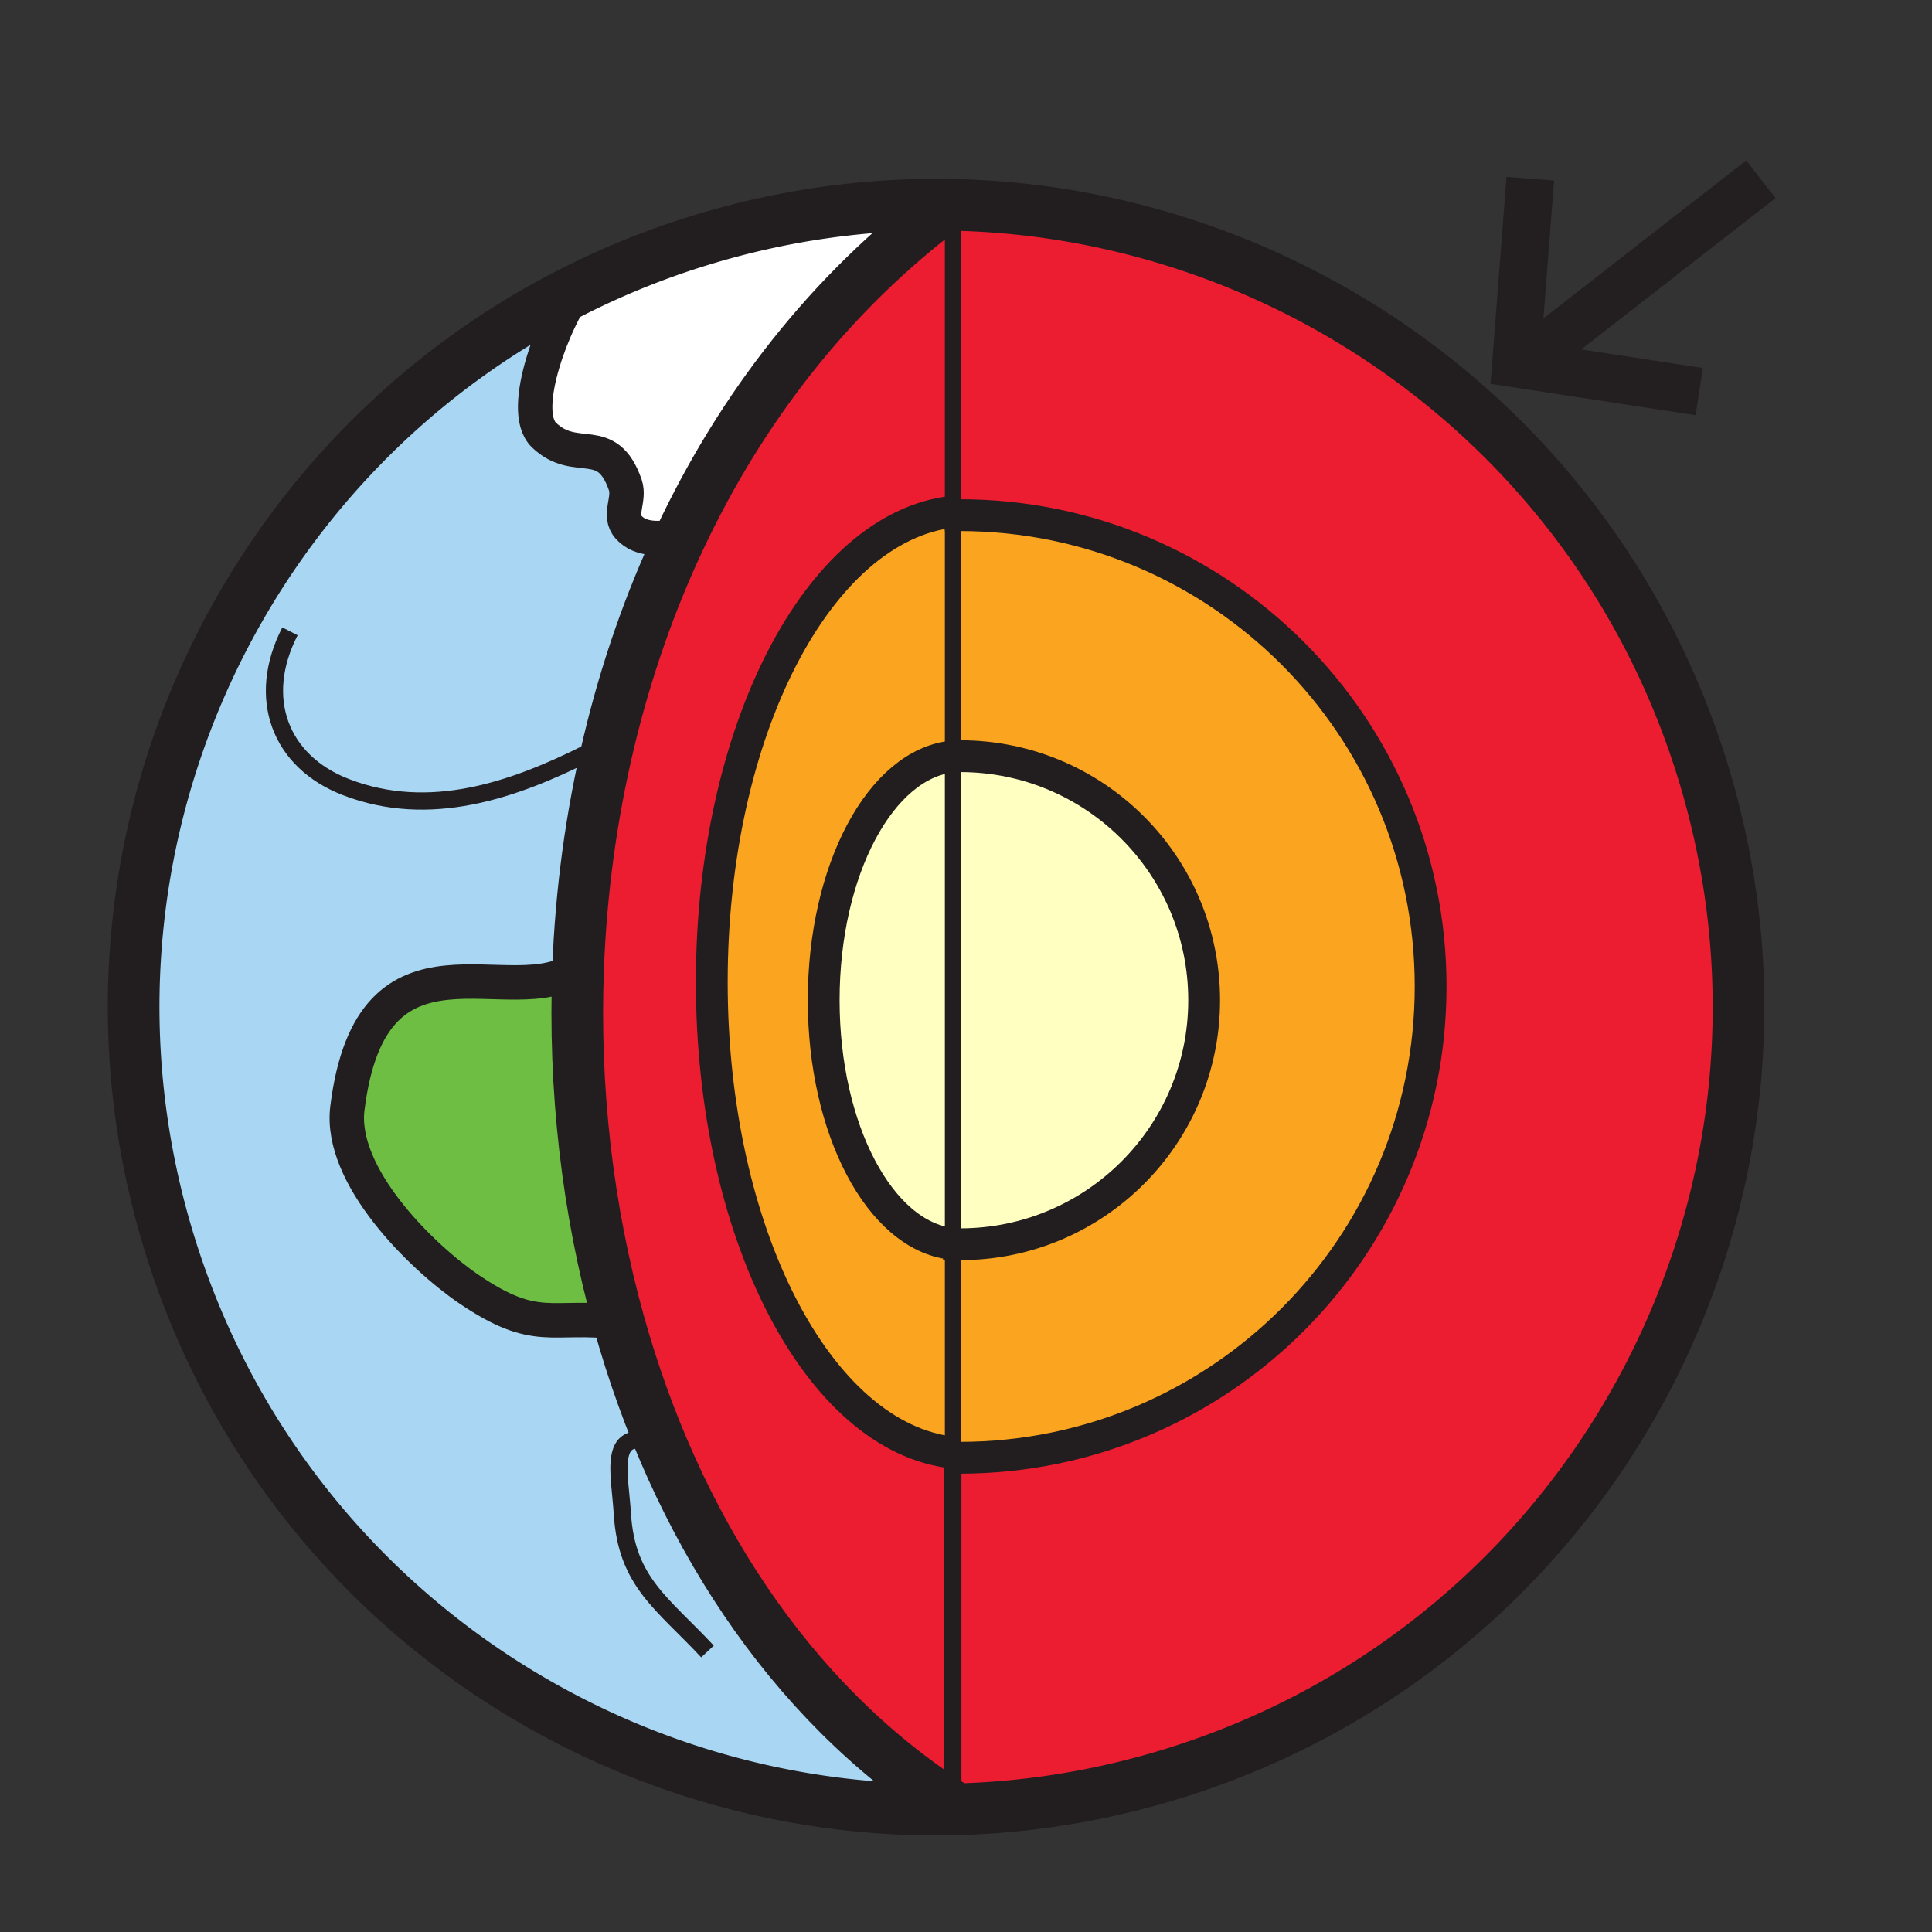
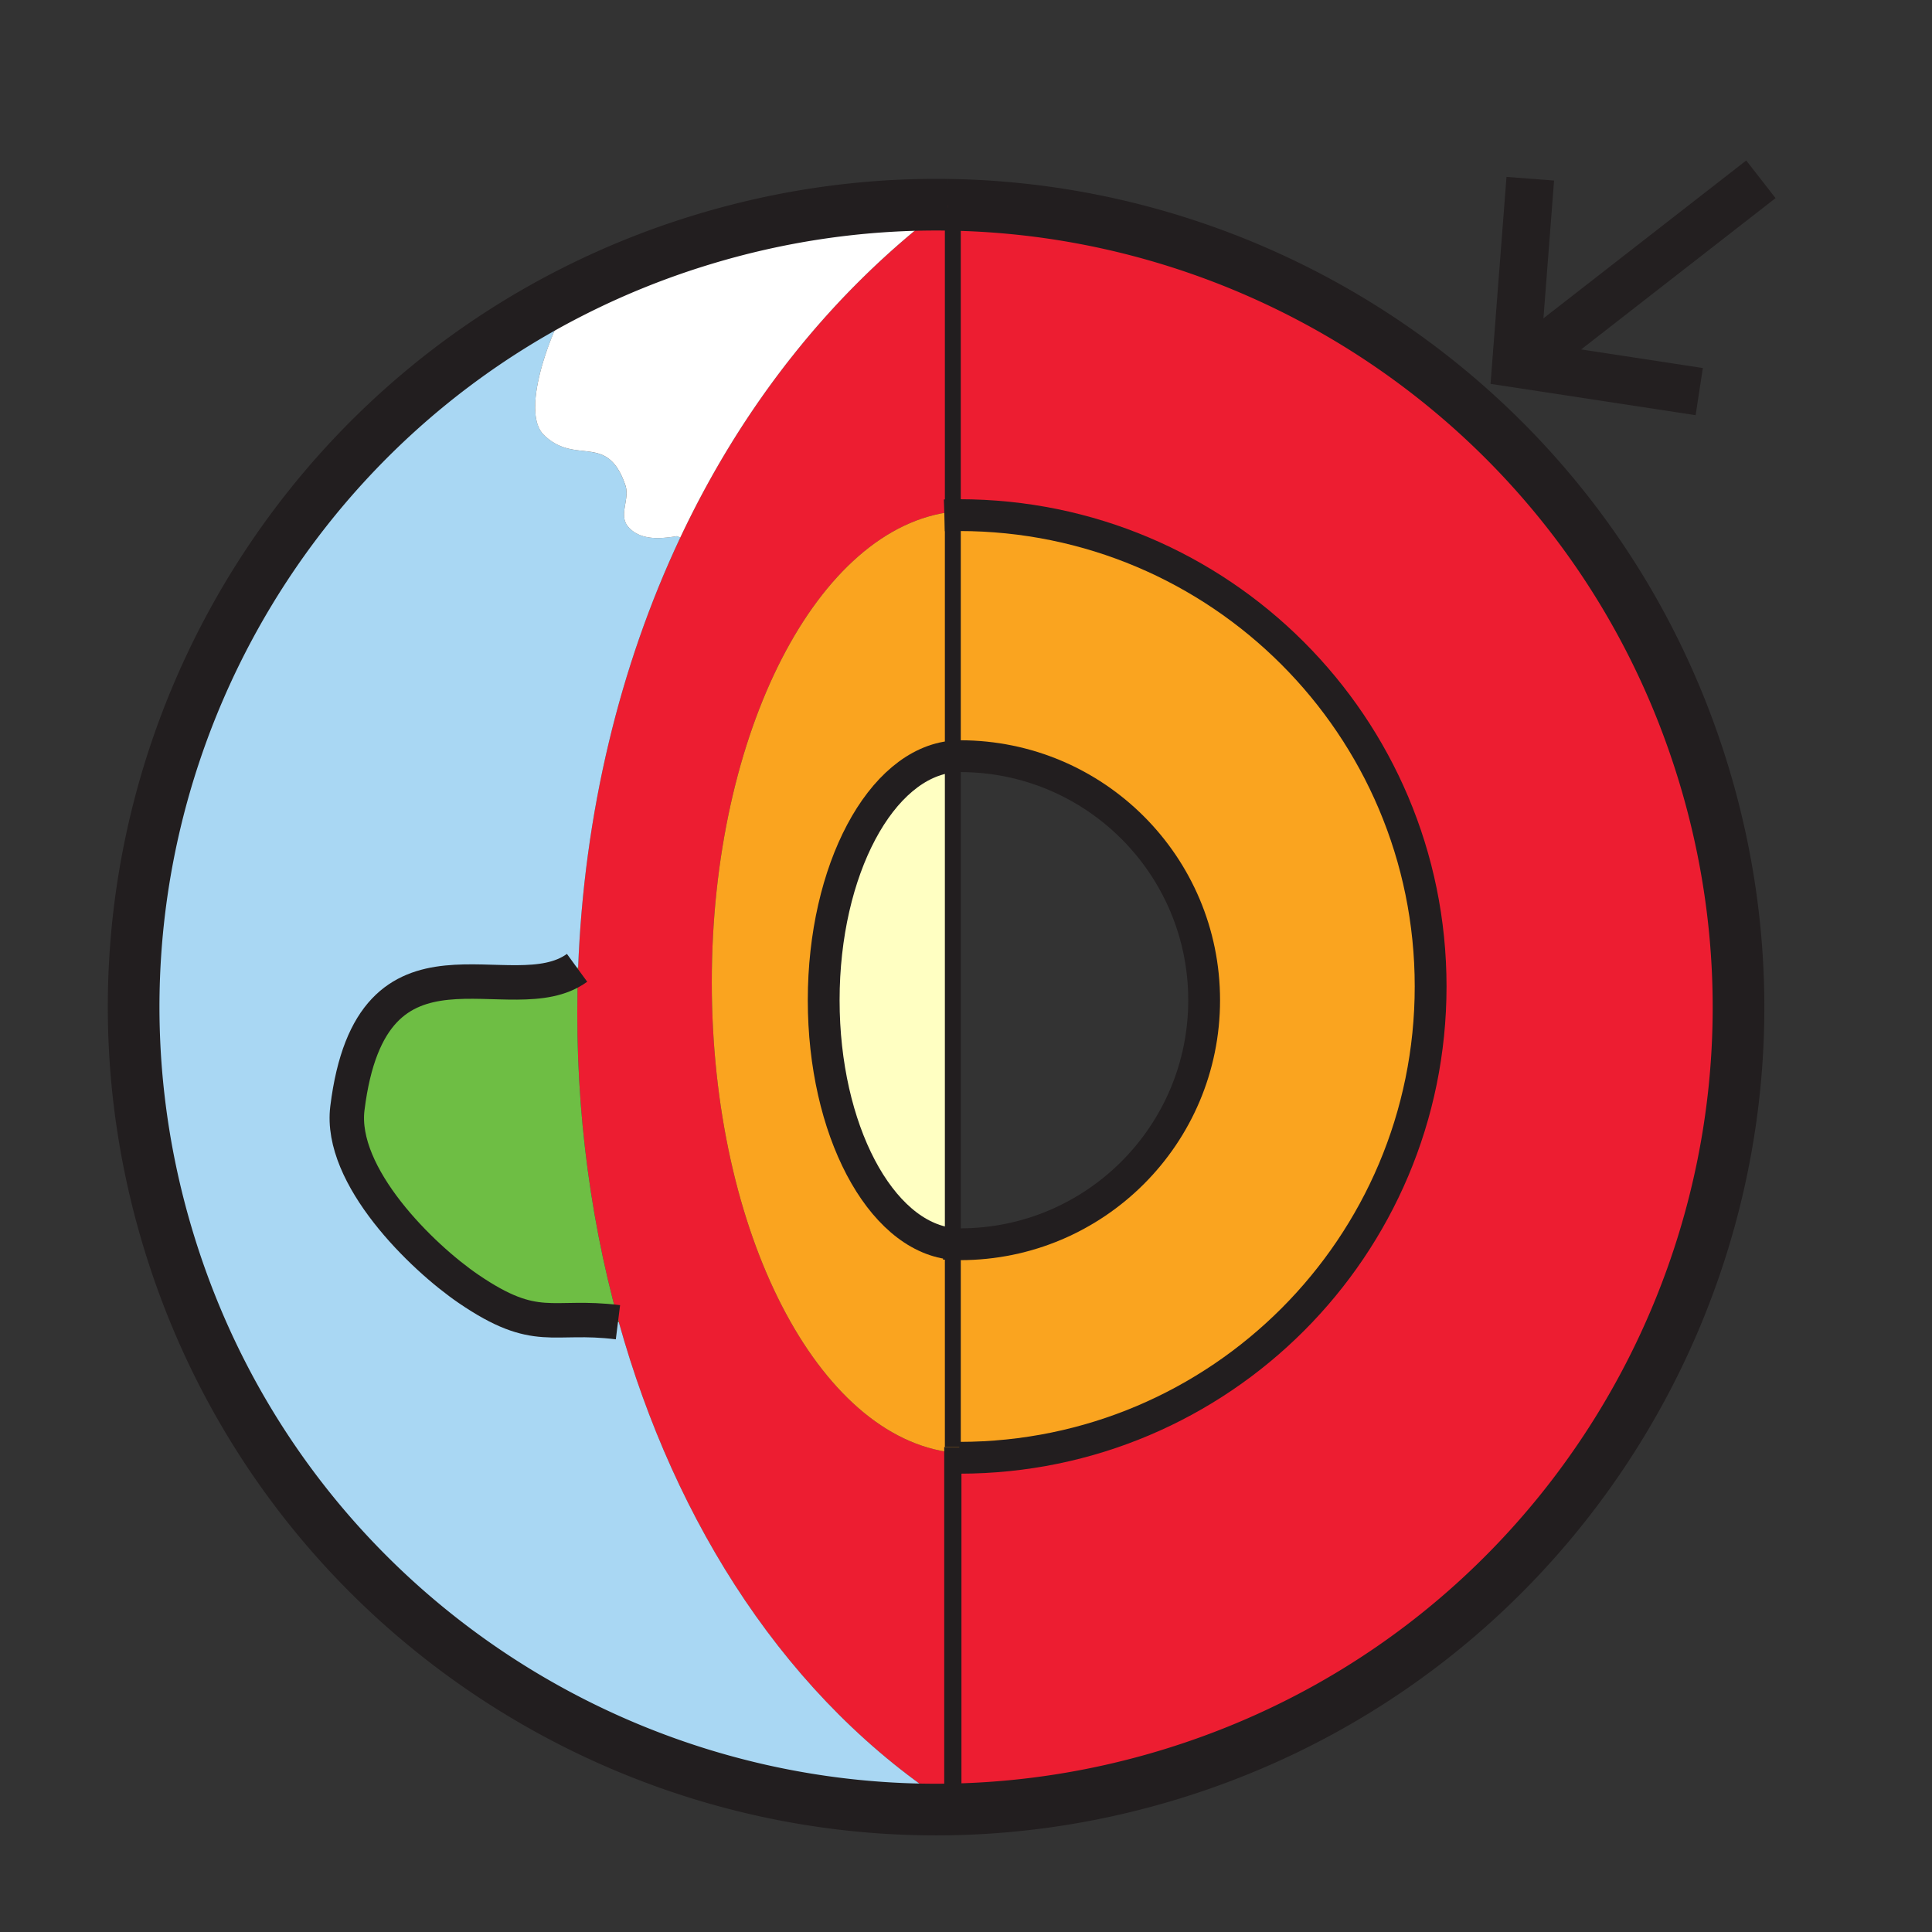
<svg xmlns="http://www.w3.org/2000/svg" width="850.394" height="850.394" viewBox="0 0 850.394 850.394" overflow="visible">
  <rect x="0" y="0" width="850.394" height="850.394" fill="#333333" stroke="none" />
  <path d="M419.4 225.22V91.43l.03-1.26c148.18 3.07 284.22 99.97 330.129 249.39 57.29 186.4-47.38 384-233.79 441.27-32.05 9.85-64.409 14.91-96.339 15.59l-.03-1.28V639.38c1 .11 2 .2 3.01.26l.02 2.021c114.5-.101 207.28-92.94 207.28-207.46 0-114.58-92.88-207.46-207.47-207.46-.95 0-1.9.01-2.84.02v-1.541z" fill="#ed1d31" />
  <path d="M422.24 226.74c114.59 0 207.47 92.88 207.47 207.46 0 114.52-92.78 207.359-207.28 207.46l-.02-2.021c-1.01-.06-2.01-.149-3.01-.26v-91.76c1.06.03 2.13.05 3.21.05 59.32 0 107.41-48.1 107.41-107.42s-48.09-107.41-107.41-107.41c-1.08 0-2.15.05-3.21.15V226.76c.94-.01 1.89-.02 2.84-.02z" fill="#faa41f" />
-   <path d="M422.61 332.84c59.32 0 107.41 48.09 107.41 107.41 0 59.32-48.09 107.42-107.41 107.42-1.08 0-2.15-.02-3.21-.05V332.99c1.06-.1 2.13-.15 3.21-.15z" fill="#ffffc2" />
  <path d="M268 326.7c7.43-31.07 17.87-61.33 31.41-90.04 26.85-56.95 65.86-107.77 117.7-146.53h.01c.77.01 1.54.02 2.31.04l-.03 1.26v133.79c-59.2 6.57-106.1 96.77-106.1 207.089 0 110.311 46.9 200.5 106.1 207.07v155.76C346.91 748.8 297.18 670.97 272.36 581.9c-13.82-49.641-19.91-102.761-17.89-155.881 1.27-33.399 5.75-66.799 13.53-99.319z" fill="#ed1d31" />
  <path d="M268 326.7c-7.78 32.52-12.26 65.92-13.53 99.319L254 426c-28.82 20.99-90.4-24.19-101.09 61.8-3.71 29.91 32.79 65.5 53.29 79.49 30.12 20.56 36.49 11.05 65.8 14.71l.36-.1c24.82 89.07 74.55 166.9 147.04 213.24l.03 1.28c-153.85 3.3-297.49-95.02-344.93-249.38-51.32-166.98 27.3-342.9 178.23-418.94l.38.75c-8.03 10.12-25.27 51.5-13.65 62.67 14.12 13.56 27.68-1.38 35.77 21.94 2.21 6.36-3.32 13.36 1.47 18.63 5.39 5.94 14.22 5.06 21.3 3.91l1.41.66c-13.54 28.71-23.98 58.97-31.41 90.04z" fill="#a9d7f3" />
  <path d="M418.64 547.59c.25.021.5.021.76.03v91.76c-59.2-6.57-106.1-96.76-106.1-207.07 0-110.319 46.9-200.52 106.1-207.089V332.991c-31.67 2.99-56.84 49.87-56.84 107.26 0 56.95 24.78 103.54 56.09 107.19l-.01.149z" fill="#faa41f" />
  <path d="M419.4 332.99v214.63c-.26-.01-.51-.01-.76-.03l.01-.149c-31.31-3.65-56.09-50.24-56.09-107.19 0-57.391 25.17-104.271 56.84-107.261z" fill="#ffffc2" />
  <path d="M308.29 105.77c36.22-11.13 72.86-16.15 108.82-15.64-51.84 38.76-90.85 89.58-117.7 146.53L298 236c-7.08 1.15-15.91 2.03-21.3-3.91-4.79-5.27.74-12.27-1.47-18.63-8.09-23.32-21.65-8.38-35.77-21.94-11.62-11.17 5.62-52.55 13.65-62.67l-.38-.75a354.33 354.33 0 0 1 55.56-22.33z" fill="#fff" />
  <path d="M272.36 581.9l-.36.1c-29.31-3.66-35.68 5.85-65.8-14.71-20.5-13.99-57-49.58-53.29-79.49C163.6 401.81 225.18 446.99 254 426l.47.02c-2.02 53.12 4.07 106.24 17.89 155.88z" fill="#6ebe44" />
  <g fill="none" stroke="#221e1f">
    <path d="M417.12 90.13c.77.01 1.54.02 2.31.04 148.18 3.07 284.22 99.97 330.129 249.39 57.29 186.4-47.38 384-233.79 441.27-32.05 9.85-64.409 14.91-96.339 15.59-153.85 3.3-297.49-95.02-344.93-249.38-51.32-166.98 27.3-342.9 178.23-418.94a354.33 354.33 0 0 1 55.56-22.33c36.22-11.13 72.86-16.15 108.82-15.64" stroke-width="22.736" />
-     <path d="M253.11 128.85c-8.03 10.12-25.27 51.5-13.65 62.67 14.12 13.56 27.68-1.38 35.77 21.94 2.21 6.36-3.32 13.36 1.47 18.63 5.39 5.94 14.22 5.06 21.3 3.91M254 426c-28.82 20.99-90.4-24.19-101.09 61.8-3.71 29.91 32.79 65.5 53.29 79.49 30.12 20.56 36.49 11.05 65.8 14.71" stroke-width="15.157" />
-     <path d="M311.41 726.92c-19.7-21.16-35.65-30.5-37.47-60.63-1.09-17.89-7.07-39.53 16.06-30.29M270 326c-.78.27-1.43.5-2 .7-4.73 1.71-2.96 1.53-9.21 4.67-32.86 16.52-69.67 29.28-106.48 15.1-29.27-11.28-39.69-39.4-24.68-68.58" stroke-width="7.579" />
-     <path d="M419.4 88.43c-.76.56-1.52 1.13-2.28 1.7h-.01c-51.84 38.76-90.85 89.58-117.7 146.53-13.54 28.71-23.98 58.97-31.41 90.04-7.78 32.52-12.26 65.92-13.53 99.319-2.02 53.12 4.07 106.24 17.89 155.881 24.82 89.07 74.55 166.9 147.04 213.24" stroke-width="22.736" />
+     <path d="M253.11 128.85M254 426c-28.82 20.99-90.4-24.19-101.09 61.8-3.71 29.91 32.79 65.5 53.29 79.49 30.12 20.56 36.49 11.05 65.8 14.71" stroke-width="15.157" />
    <path stroke-width="7.579" d="M419.4 636.93V795.14" />
    <path stroke-width="7" d="M419.4 91.43v545.5" />
    <path d="M415.68 226.84c1.24-.04 2.48-.07 3.72-.08.94-.01 1.89-.02 2.84-.02 114.59 0 207.47 92.88 207.47 207.46 0 114.52-92.78 207.359-207.28 207.46h-.19" stroke-width="14" />
    <path d="M418.65 547.44c-31.31-3.65-56.09-50.24-56.09-107.19 0-57.39 25.17-104.27 56.84-107.26 1.06-.1 2.13-.15 3.21-.15" stroke-width="14" />
    <path d="M422.61 332.84c59.32 0 107.41 48.09 107.41 107.41 0 59.32-48.09 107.42-107.41 107.42-1.08 0-2.15-.02-3.21-.05-.26-.01-.51-.01-.76-.03-1.04-.03-2.07-.08-3.1-.149" stroke-width="14" />
-     <path d="M422.13 224.98c-.91.06-1.82.14-2.73.24-59.2 6.57-106.1 96.77-106.1 207.089 0 110.311 46.9 200.5 106.1 207.07 1 .11 2 .2 3.01.26" stroke-width="14" />
  </g>
  <path fill="#fff" stroke="#231f20" stroke-width="21" d="M775.072 78.924l-99.183 77.201" />
  <path fill="none" stroke="#231f20" stroke-width="21" d="M747.939 172.373l-80.638-12.319 6.27-81.383" />
  <path fill="none" d="M0 0h850.394v850.394H0z" />
</svg>